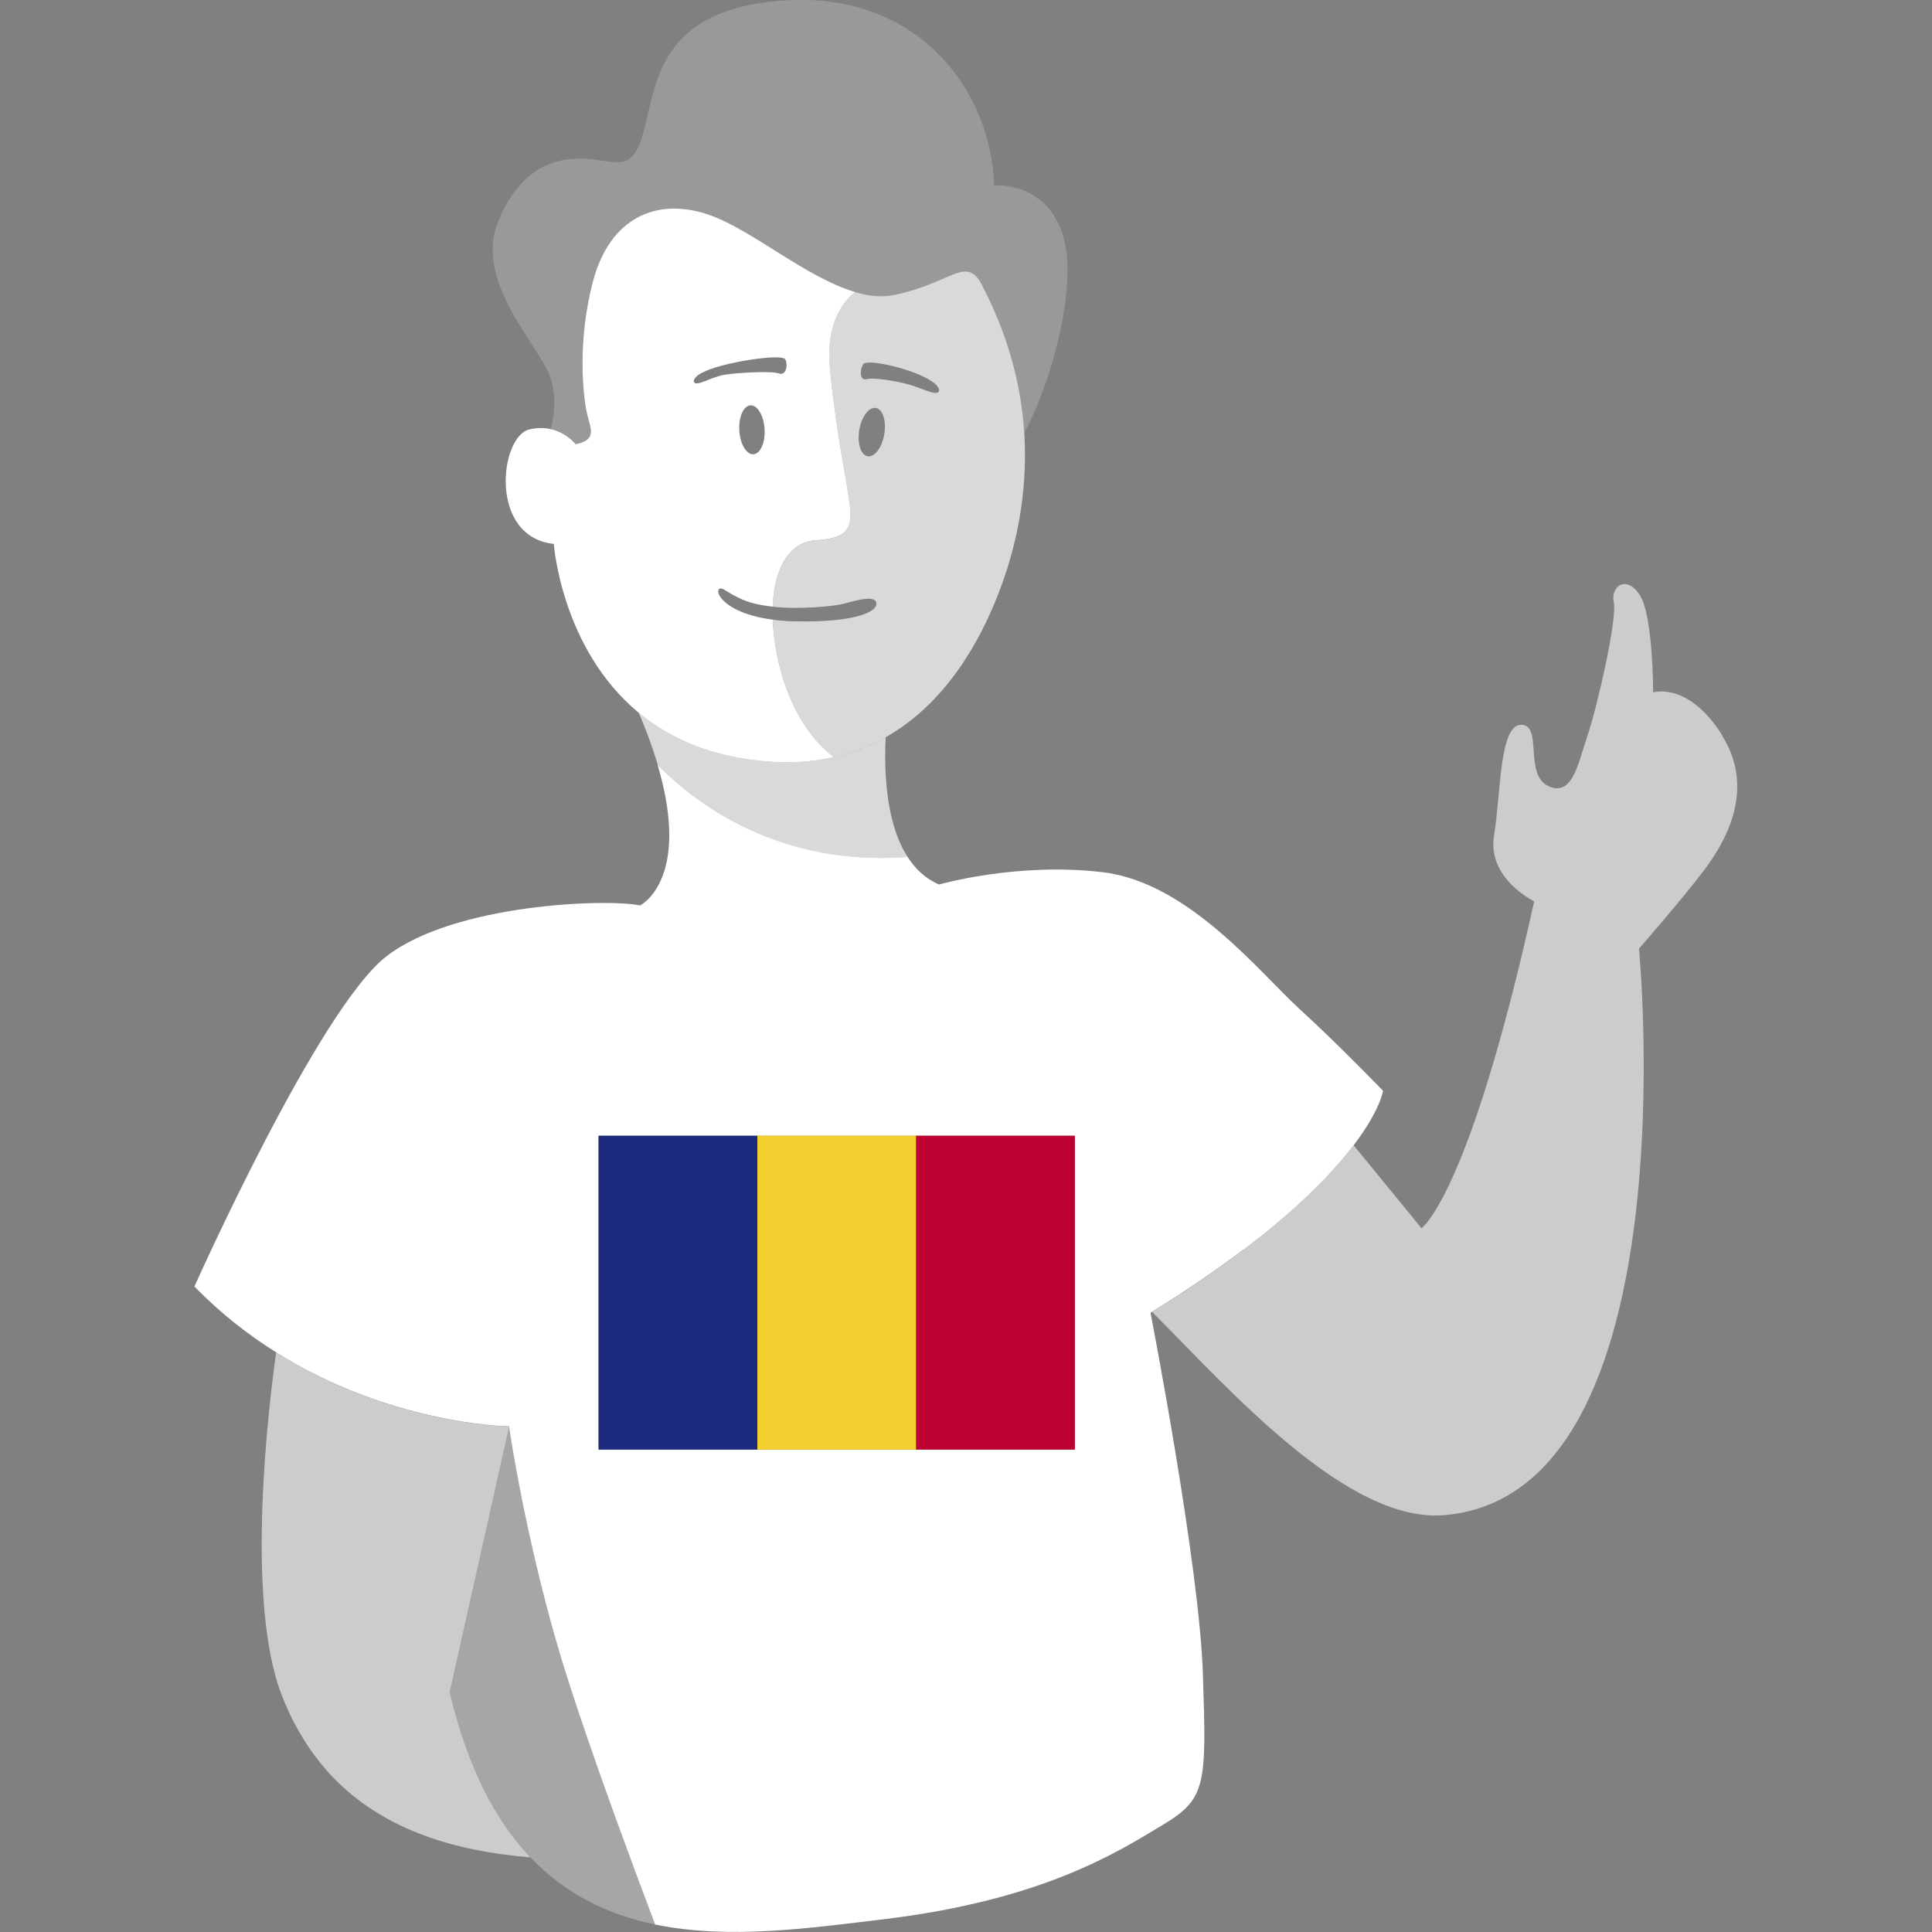
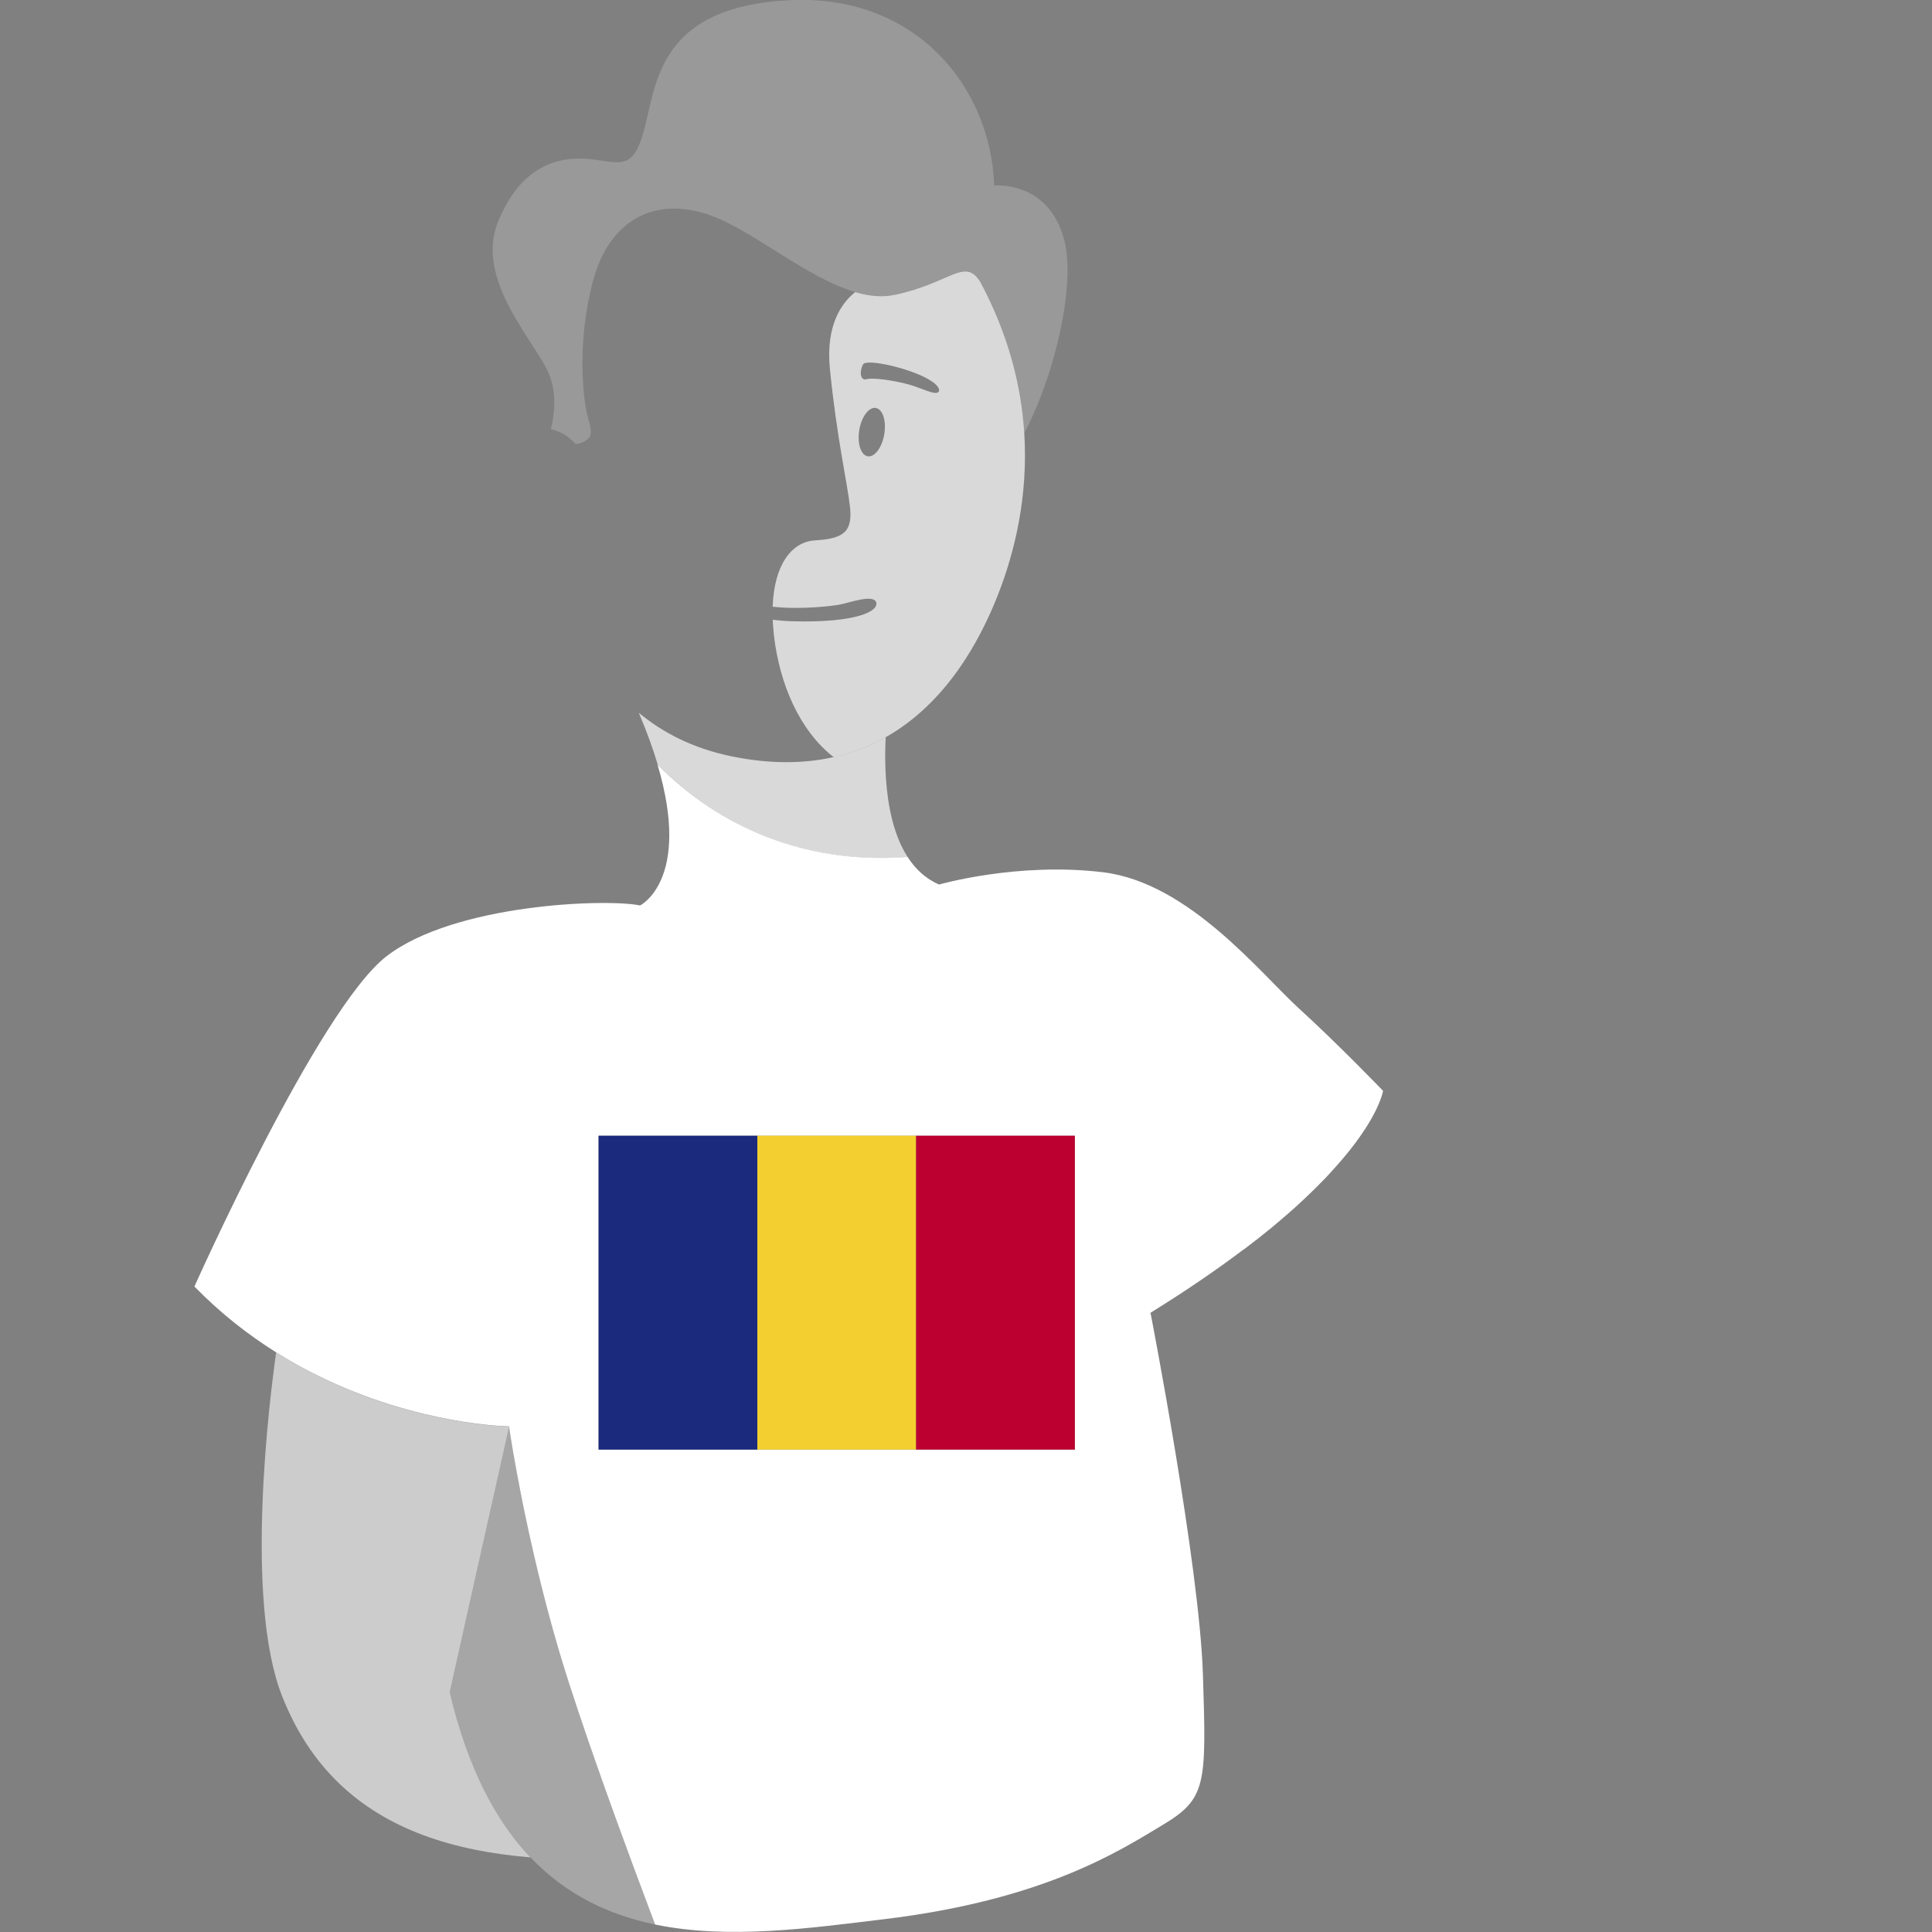
<svg xmlns="http://www.w3.org/2000/svg" viewBox="0 0 300 300">
  <rect x="0" y="0" width="300" height="300" fill="#808080" stroke="none" />
  <g fill="#fff">
-     <path d="m 267.42 114.17 c -5.29 -8.41 -10.72 -6.65 -10.72 -6.65 s 0 -11.81 -2.04 -15.06 c -2.04 -3.26 -4.61 -1.49 -4.07 1.09 s -2.58 16.28 -4.07 20.63 c -1.49 4.34 -2.31 9.64 -6.11 7.87 -3.8 -1.76 -.81 -9.5 -4.21 -9.5 s -3.12 10.59 -4.21 17.23 c -1.09 6.65 6.24 10.18 6.24 10.18 -10.18 46 -17.51 50.75 -17.51 50.75 l -10.53 -12.88 c -.99 1.3 -2.2 2.74 -3.65 4.31 -.43 .46 -.88 .93 -1.35 1.42 -.46 .47 -.95 .96 -1.45 1.45 -.76 .74 -1.55 1.49 -2.41 2.27 -.58 .52 -1.18 1.06 -1.81 1.6 -1.26 1.09 -2.62 2.21 -4.09 3.38 -.74 .58 -1.5 1.17 -2.3 1.77 -3.97 3 -8.66 6.24 -14.22 9.69 11.86 11.87 30.49 33.18 45.74 31.52 38 -3.8 29.85 -87.94 29.85 -87.94 s 6.65 -7.6 10.04 -12.08 8.14 -12.62 2.85 -21.03 z" opacity=".6" />
    <path d="m 79.06 221.51 s -3.48 -.04 -8.9 -1.02 c -5.42 -.99 -12.79 -2.93 -20.56 -6.74 -2.22 -1.09 -4.47 -2.33 -6.72 -3.74 -1.02 7.21 -4.96 38.35 .9 53.3 2.18 5.55 5.14 9.99 8.77 13.51 7.46 7.24 17.72 10.59 29.77 11.59 h .04 c -5.38 -5.65 -9.74 -13.86 -12.53 -25.65 z" opacity=".6" />
    <path d="m 100.94 296.71 c -3.12 -8.27 -7.5 -20.14 -11.16 -31.07 -.46 -1.38 -.92 -2.76 -1.35 -4.1 -.53 -1.63 -1.03 -3.25 -1.51 -4.87 -.48 -1.61 -.94 -3.22 -1.37 -4.8 -.98 -3.58 -1.84 -7.05 -2.59 -10.28 -.3 -1.28 -.57 -2.53 -.84 -3.73 -.13 -.6 -.26 -1.19 -.38 -1.77 -.14 -.69 -.28 -1.36 -.42 -2.01 -.11 -.53 -.21 -1.04 -.31 -1.54 -.28 -1.44 -.54 -2.77 -.76 -3.97 -.81 -4.39 -1.19 -7.07 -1.19 -7.07 l -9.23 41.25 c 2.78 11.79 7.15 20 12.53 25.65 5.58 5.86 12.25 8.97 19.39 10.44 -.08 -.21 -.16 -.43 -.24 -.65 -.18 -.49 -.37 -.98 -.57 -1.5 z" opacity=".3" />
    <path d="m 193.15 194.01 c .79 -.6 1.56 -1.19 2.3 -1.77 1.47 -1.16 2.84 -2.29 4.09 -3.38 .63 -.54 1.23 -1.08 1.81 -1.6 .86 -.78 1.65 -1.53 2.41 -2.27 .51 -.49 .99 -.98 1.45 -1.45 .47 -.48 .92 -.95 1.35 -1.42 1.45 -1.57 2.66 -3.01 3.65 -4.31 4.12 -5.42 4.55 -8.43 4.55 -8.43 s -7.06 -7.33 -13.03 -12.76 -17.1 -19.54 -30.4 -21.17 -25.51 1.9 -25.51 1.9 c -2.1 -.9 -3.69 -2.42 -4.89 -4.28 -1.22 .09 -2.42 .14 -3.59 .15 s -2.31 -.02 -3.43 -.08 -2.21 -.16 -3.27 -.29 c -2.13 -.26 -4.15 -.64 -6.07 -1.13 s -3.73 -1.08 -5.45 -1.74 c -1.71 -.67 -3.32 -1.41 -4.83 -2.2 s -2.92 -1.63 -4.23 -2.5 -2.52 -1.76 -3.63 -2.65 c -1.66 -1.33 -3.11 -2.66 -4.33 -3.9 5.33 17.93 -2.71 21.87 -2.71 21.87 -5.16 -1.09 -28.77 -.27 -39.35 7.87 -10.59 8.14 -29.85 51.3 -29.85 51.3 4.04 4.15 8.35 7.5 12.67 10.21 2.25 1.42 4.5 2.66 6.72 3.74 7.77 3.81 15.14 5.75 20.56 6.74 s 8.9 1.02 8.9 1.02 .38 2.68 1.19 7.07 c .22 1.2 .48 2.54 .76 3.97 .1 .5 .2 1.01 .31 1.54 .13 .65 .27 1.32 .42 2.01 .12 .58 .25 1.17 .38 1.77 .26 1.2 .54 2.45 .84 3.73 .75 3.23 1.61 6.7 2.59 10.28 .43 1.58 .89 3.18 1.37 4.8 .48 1.61 .98 3.24 1.51 4.87 .44 1.34 .89 2.72 1.35 4.1 3.66 10.93 8.04 22.8 11.16 31.07 .19 .52 .38 1.01 .57 1.5 .08 .21 .17 .44 .24 .65 11.48 2.37 24.15 .54 35.4 -.81 24.97 -2.99 36.64 -10.59 43.42 -14.66 6.79 -4.07 6.79 -6.24 6.24 -23.34 -.54 -17.1 -8.14 -56.18 -8.14 -56.18 .09 -.06 .18 -.11 .27 -.17 5.55 -3.45 10.25 -6.69 14.22 -9.69 z m -26.25 31.08 h -73.95 v -48.73 h 73.95 z" />
    <path d="m 178.94 203.7 c 5.55 -3.45 10.25 -6.69 14.22 -9.69 -3.97 3 -8.66 6.24 -14.22 9.69 z" />
    <path d="m 199.54 188.86 c -1.26 1.09 -2.62 2.21 -4.09 3.38 1.47 -1.16 2.84 -2.29 4.09 -3.38 z" />
    <path d="m 206.57 182.13 c -.43 .46 -.88 .93 -1.35 1.42 .47 -.48 .92 -.95 1.35 -1.42 z" />
    <path d="m 203.76 185 c -.76 .74 -1.55 1.49 -2.41 2.27 .86 -.78 1.65 -1.53 2.41 -2.27 z" />
    <path d="m 89.78 265.64 c 3.66 10.93 8.04 22.8 11.16 31.07 -3.12 -8.27 -7.5 -20.14 -11.16 -31.07 z" />
    <path d="m 101.51 298.21 c .08 .21 .17 .44 .24 .65 -.08 -.21 -.16 -.43 -.24 -.65 z" />
-     <path d="m 81.02 232.55 c .1 .5 .2 1.01 .31 1.54 -.11 -.53 -.21 -1.04 -.31 -1.54 z" />
    <path d="m 81.74 236.1 c .12 .58 .25 1.17 .38 1.77 -.13 -.6 -.26 -1.19 -.38 -1.77 z" />
    <path d="m 114.31 127.81 c 1.51 .79 3.12 1.53 4.83 2.2 s 3.53 1.25 5.45 1.74 3.94 .87 6.07 1.13 c 1.06 .13 2.15 .23 3.27 .29 s 2.26 .09 3.43 .08 2.36 -.06 3.59 -.15 c -2.2 -3.4 -3.09 -7.98 -3.38 -12.19 -.16 -2.36 -.14 -4.59 -.04 -6.44 -2.4 1.36 -5.08 2.42 -8.07 3.09 -4.56 1.02 -9.83 1.13 -15.92 -.13 -5.99 -1.24 -10.68 -3.7 -14.35 -6.75 1.27 2.97 2.23 5.65 2.95 8.08 1.22 1.24 2.66 2.57 4.33 3.9 1.11 .89 2.32 1.78 3.63 2.65 s 2.72 1.71 4.23 2.5 z" opacity=".7" />
    <path d="m 137.35 133.25 c -1.17 .01 -2.31 -.02 -3.43 -.08 1.12 .06 2.26 .09 3.43 .08 z" />
    <path d="m 137.35 133.25 c -1.17 .01 -2.31 -.02 -3.43 -.08 1.12 .06 2.26 .09 3.43 .08 z" opacity=".7" />
    <path d="m 130.66 132.88 c -2.13 -.26 -4.15 -.64 -6.07 -1.13 1.92 .49 3.94 .87 6.07 1.13 z" />
    <path d="m 130.66 132.88 c -2.13 -.26 -4.15 -.64 -6.07 -1.13 1.92 .49 3.94 .87 6.07 1.13 z" opacity=".7" />
    <path d="m 119.15 130.01 c -1.71 -.67 -3.32 -1.41 -4.83 -2.2 1.51 .79 3.12 1.53 4.83 2.2 z" />
    <path d="m 119.15 130.01 c -1.71 -.67 -3.32 -1.41 -4.83 -2.2 1.51 .79 3.12 1.53 4.83 2.2 z" opacity=".7" />
-     <path d="m 129.45 117.56 c -5.26 -4.1 -8.37 -11.24 -9.27 -18.86 -.04 -.33 -.06 -.65 -.09 -.98 -.05 -.51 -.08 -1.02 -.1 -1.5 -1.14 -.15 -2.14 -.35 -3.02 -.59 -3.77 -1.03 -5.27 -2.75 -5.43 -3.64 -.04 -.22 -.01 -.4 .1 -.49 .48 -.41 .75 .2 3.12 1.36 1.46 .73 3.31 1.14 5.23 1.34 .22 -6.43 2.89 -10.07 6.58 -10.3 3.69 -.22 5.26 -1.01 5.47 -3.4 .04 -.51 .03 -1.09 -.04 -1.75 -.41 -3.8 -2.04 -10.59 -3.12 -21.44 -.69 -6.94 1.93 -10.38 3.92 -11.96 -7.56 -2.22 -15.95 -9.59 -22.52 -11.93 -8.41 -2.99 -15.61 .54 -18.18 10.18 -2.58 9.64 -1.49 18.32 -.95 20.63 s 1.63 4.07 -1.76 4.75 c 0 0 -1.36 -1.77 -3.86 -2.34 -.95 -.22 -2.06 -.26 -3.33 .04 -4.61 1.09 -6.38 16.69 3.8 17.78 0 0 1.13 16.25 13.19 26.23 3.68 3.04 8.36 5.51 14.35 6.75 6.09 1.26 11.36 1.16 15.92 .13 z m -12.52 -47.02 c -1.09 0 -2.04 -1.7 -2.14 -3.8 -.09 -2.1 .71 -3.8 1.8 -3.8 s 2.04 1.7 2.14 3.8 c .09 2.1 -.71 3.8 -1.8 3.8 z m -9.16 -11.19 c -.2 -.41 .41 -1.09 1.29 -1.49 2.85 -1.56 12.42 -3.05 12.89 -2.04 .48 1.02 0 2.58 -1.02 2.17 s -6.31 -.14 -8.41 .2 -4.38 1.89 -4.75 1.15 z" />
    <path d="m 89.38 68.98 c 3.39 -.68 2.31 -2.44 1.76 -4.75 -.54 -2.31 -1.63 -10.99 .95 -20.63 s 9.77 -13.16 18.18 -10.18 c 6.57 2.33 14.96 9.71 22.52 11.93 2.12 .62 4.18 .84 6.12 .42 8.82 -1.9 10.86 -5.84 13.3 -2.04 4.4 8.23 6.38 16.18 6.84 23.5 3.41 -6.39 6.28 -16.1 6.67 -23.6 .13 -2.44 -.01 -4.64 -.48 -6.42 -2.44 -9.23 -10.86 -8.41 -10.86 -8.41 -.54 -15.33 -12.21 -29.72 -31.75 -28.77 -19.54 .95 -20.63 11.94 -22.39 19.27 s -3.66 5.97 -8.41 5.43 -10.86 .68 -14.52 9.77 6.11 18.86 8.01 23.75 c 1.2 3.08 .73 6.36 .21 8.38 2.5 .57 3.86 2.34 3.86 2.34 z" opacity=".2" />
    <path d="m 138.91 45.78 c -1.94 .42 -3.99 .2 -6.12 -.42 -1.99 1.58 -4.62 5.02 -3.92 11.96 1.09 10.86 2.71 17.64 3.12 21.44 .07 .67 .09 1.24 .04 1.75 -.21 2.4 -1.78 3.18 -5.47 3.4 s -6.36 3.86 -6.58 10.3 c 4.49 .49 9.33 -.13 10.38 -.32 1.49 -.27 5.29 -1.7 5.7 -.34 s -3.12 3.19 -12.96 2.92 c -1.14 -.03 -2.16 -.12 -3.11 -.24 .02 .49 .05 .99 .1 1.5 .03 .32 .05 .64 .09 .98 .9 7.61 4.01 14.76 9.27 18.86 2.98 -.67 5.66 -1.74 8.07 -3.09 9.39 -5.29 14.6 -14.92 17.4 -22.01 2.64 -6.69 4.75 -15.39 4.13 -25.22 -.46 -7.32 -2.44 -15.27 -6.84 -23.5 -2.44 -3.8 -4.48 .14 -13.3 2.04 z m -1.58 21.53 c -.32 2.08 -1.45 3.67 -2.53 3.55 -1.08 -.11 -1.7 -1.89 -1.39 -3.97 s 1.45 -3.67 2.53 -3.55 1.7 1.89 1.39 3.97 z m 8.43 -6.5 c -.44 .69 -2.63 -.56 -4.68 -1.12 -2.06 -.56 -5.46 -1.11 -6.51 -.81 -1.06 .3 -1.12 -1.35 -.54 -2.31 s 7.95 .77 10.61 2.62 c .83 .5 1.37 1.24 1.13 1.62 z" opacity=".7" />
  </g>
  <path d="m 92.95 176.36 h 24.65 v 48.73 h -24.65 z" fill="#1c2a7d" />
  <path d="m 117.6 176.36 h 24.65 v 48.73 h -24.65 z" fill="#f3d02f" />
  <path d="m 142.25 176.36 h 24.65 v 48.73 h -24.65 z" fill="#bc0030" />
</svg>